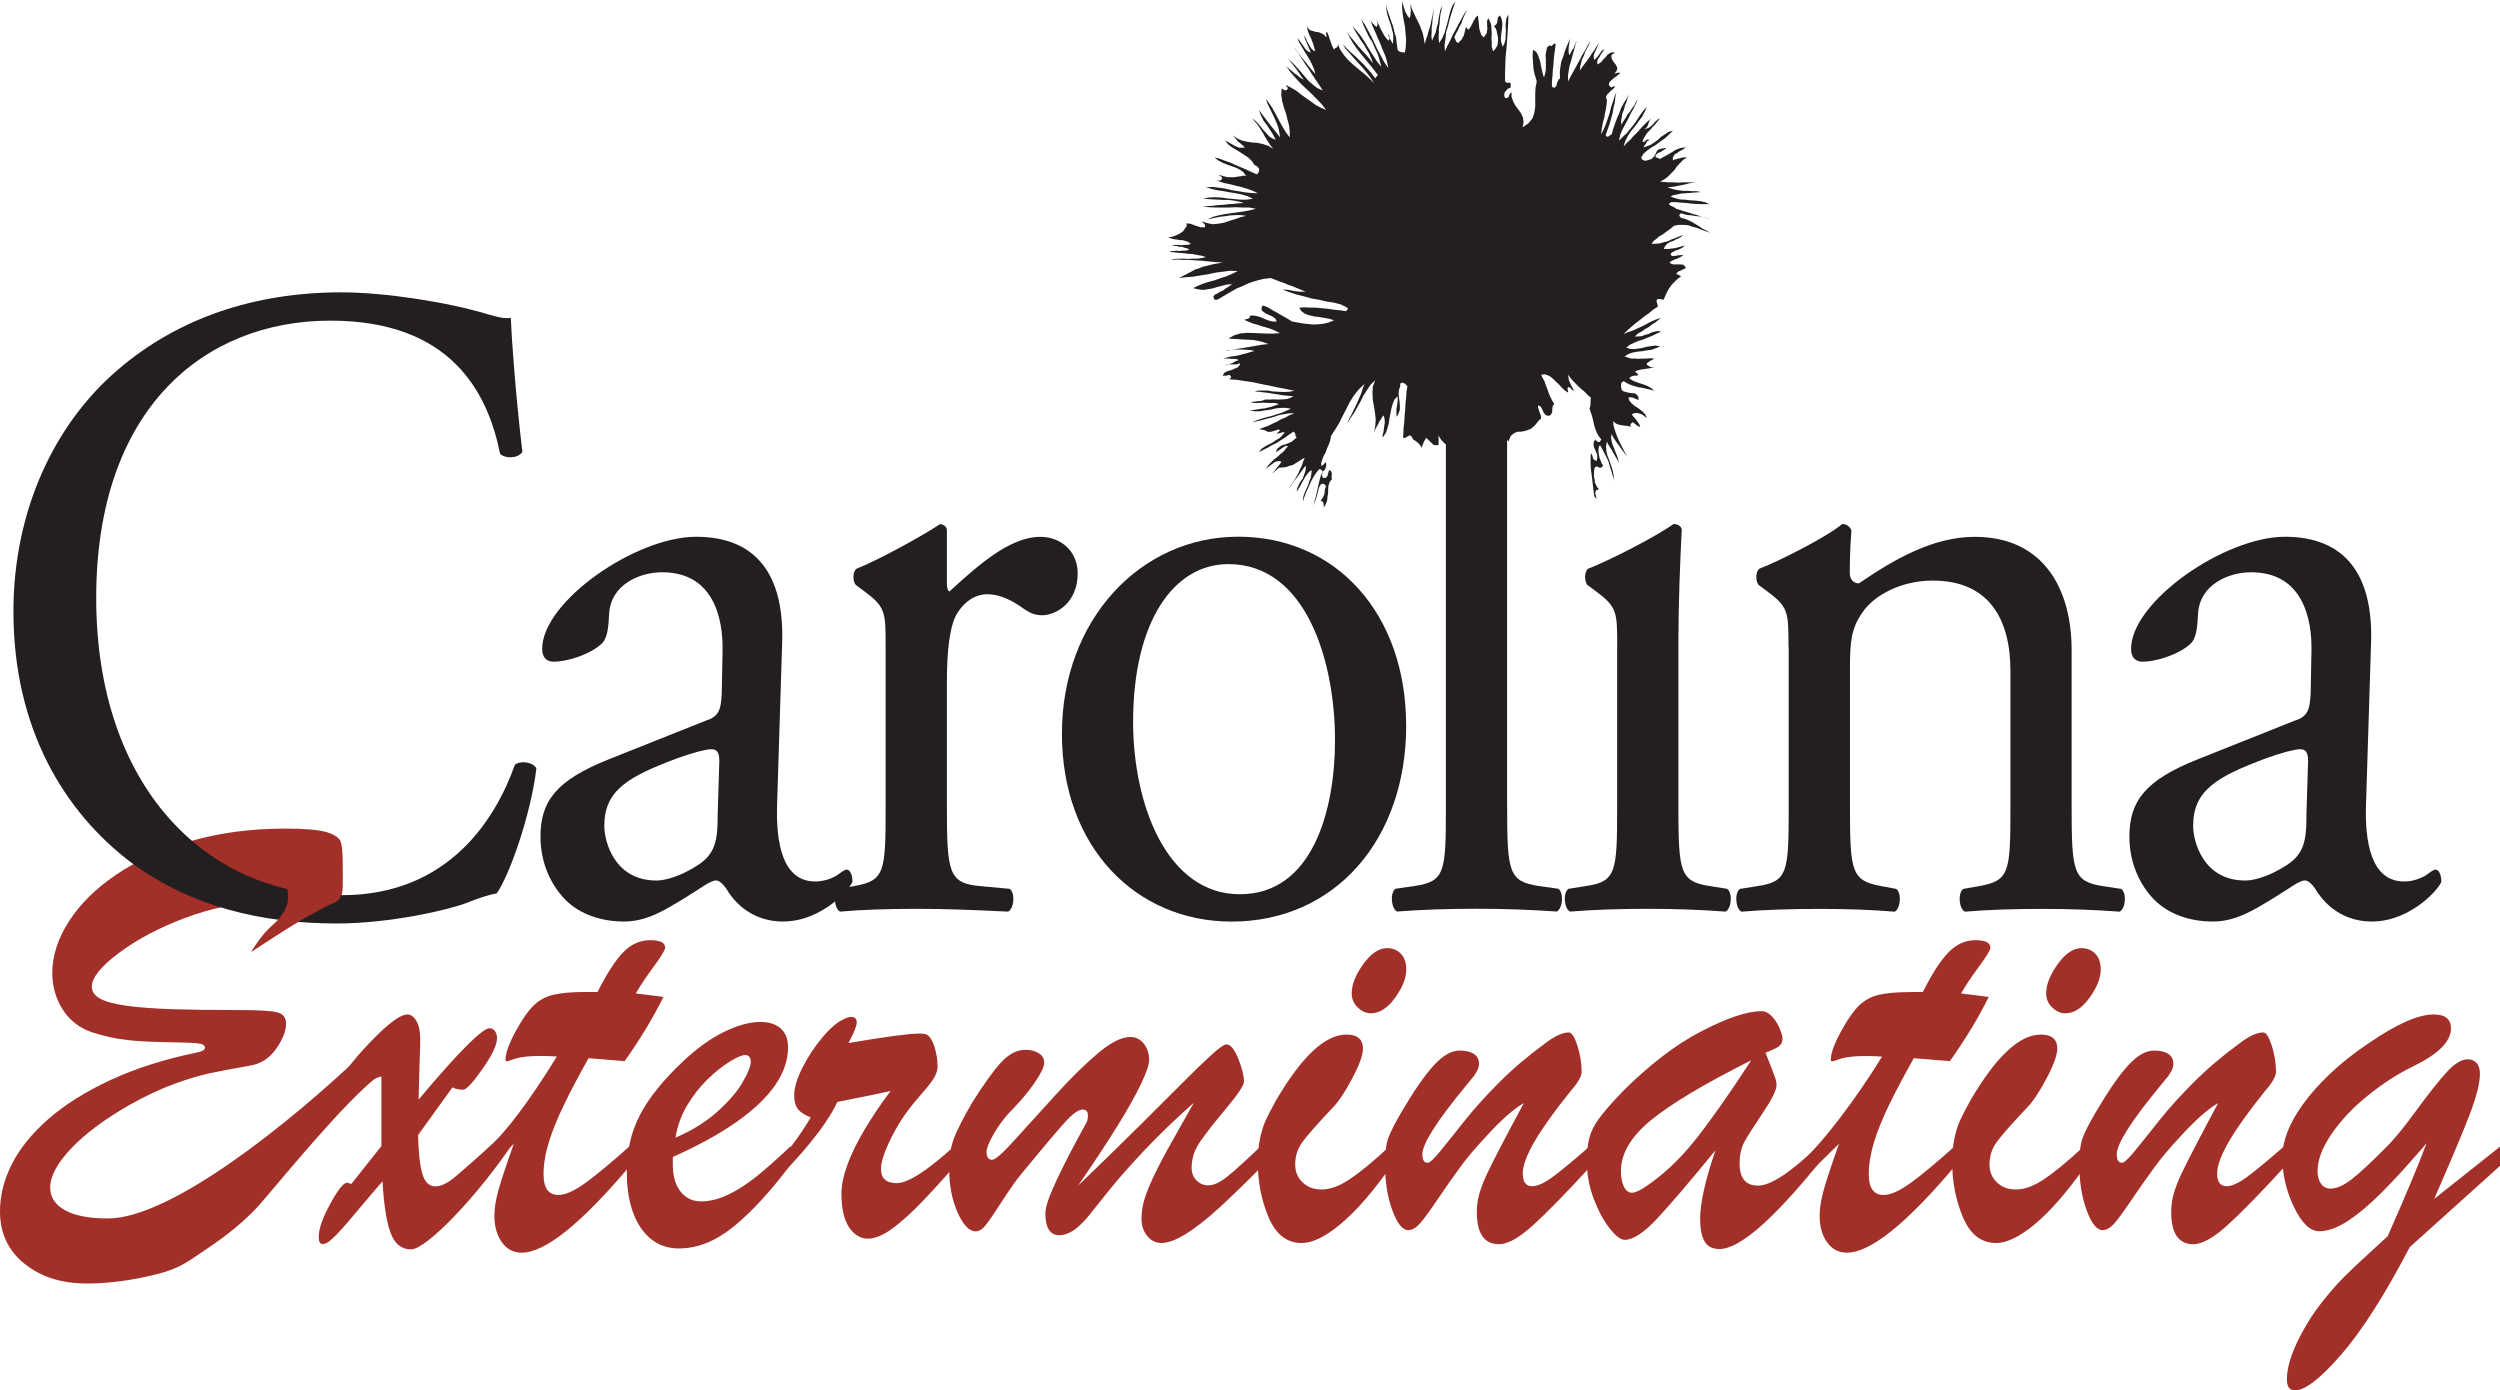
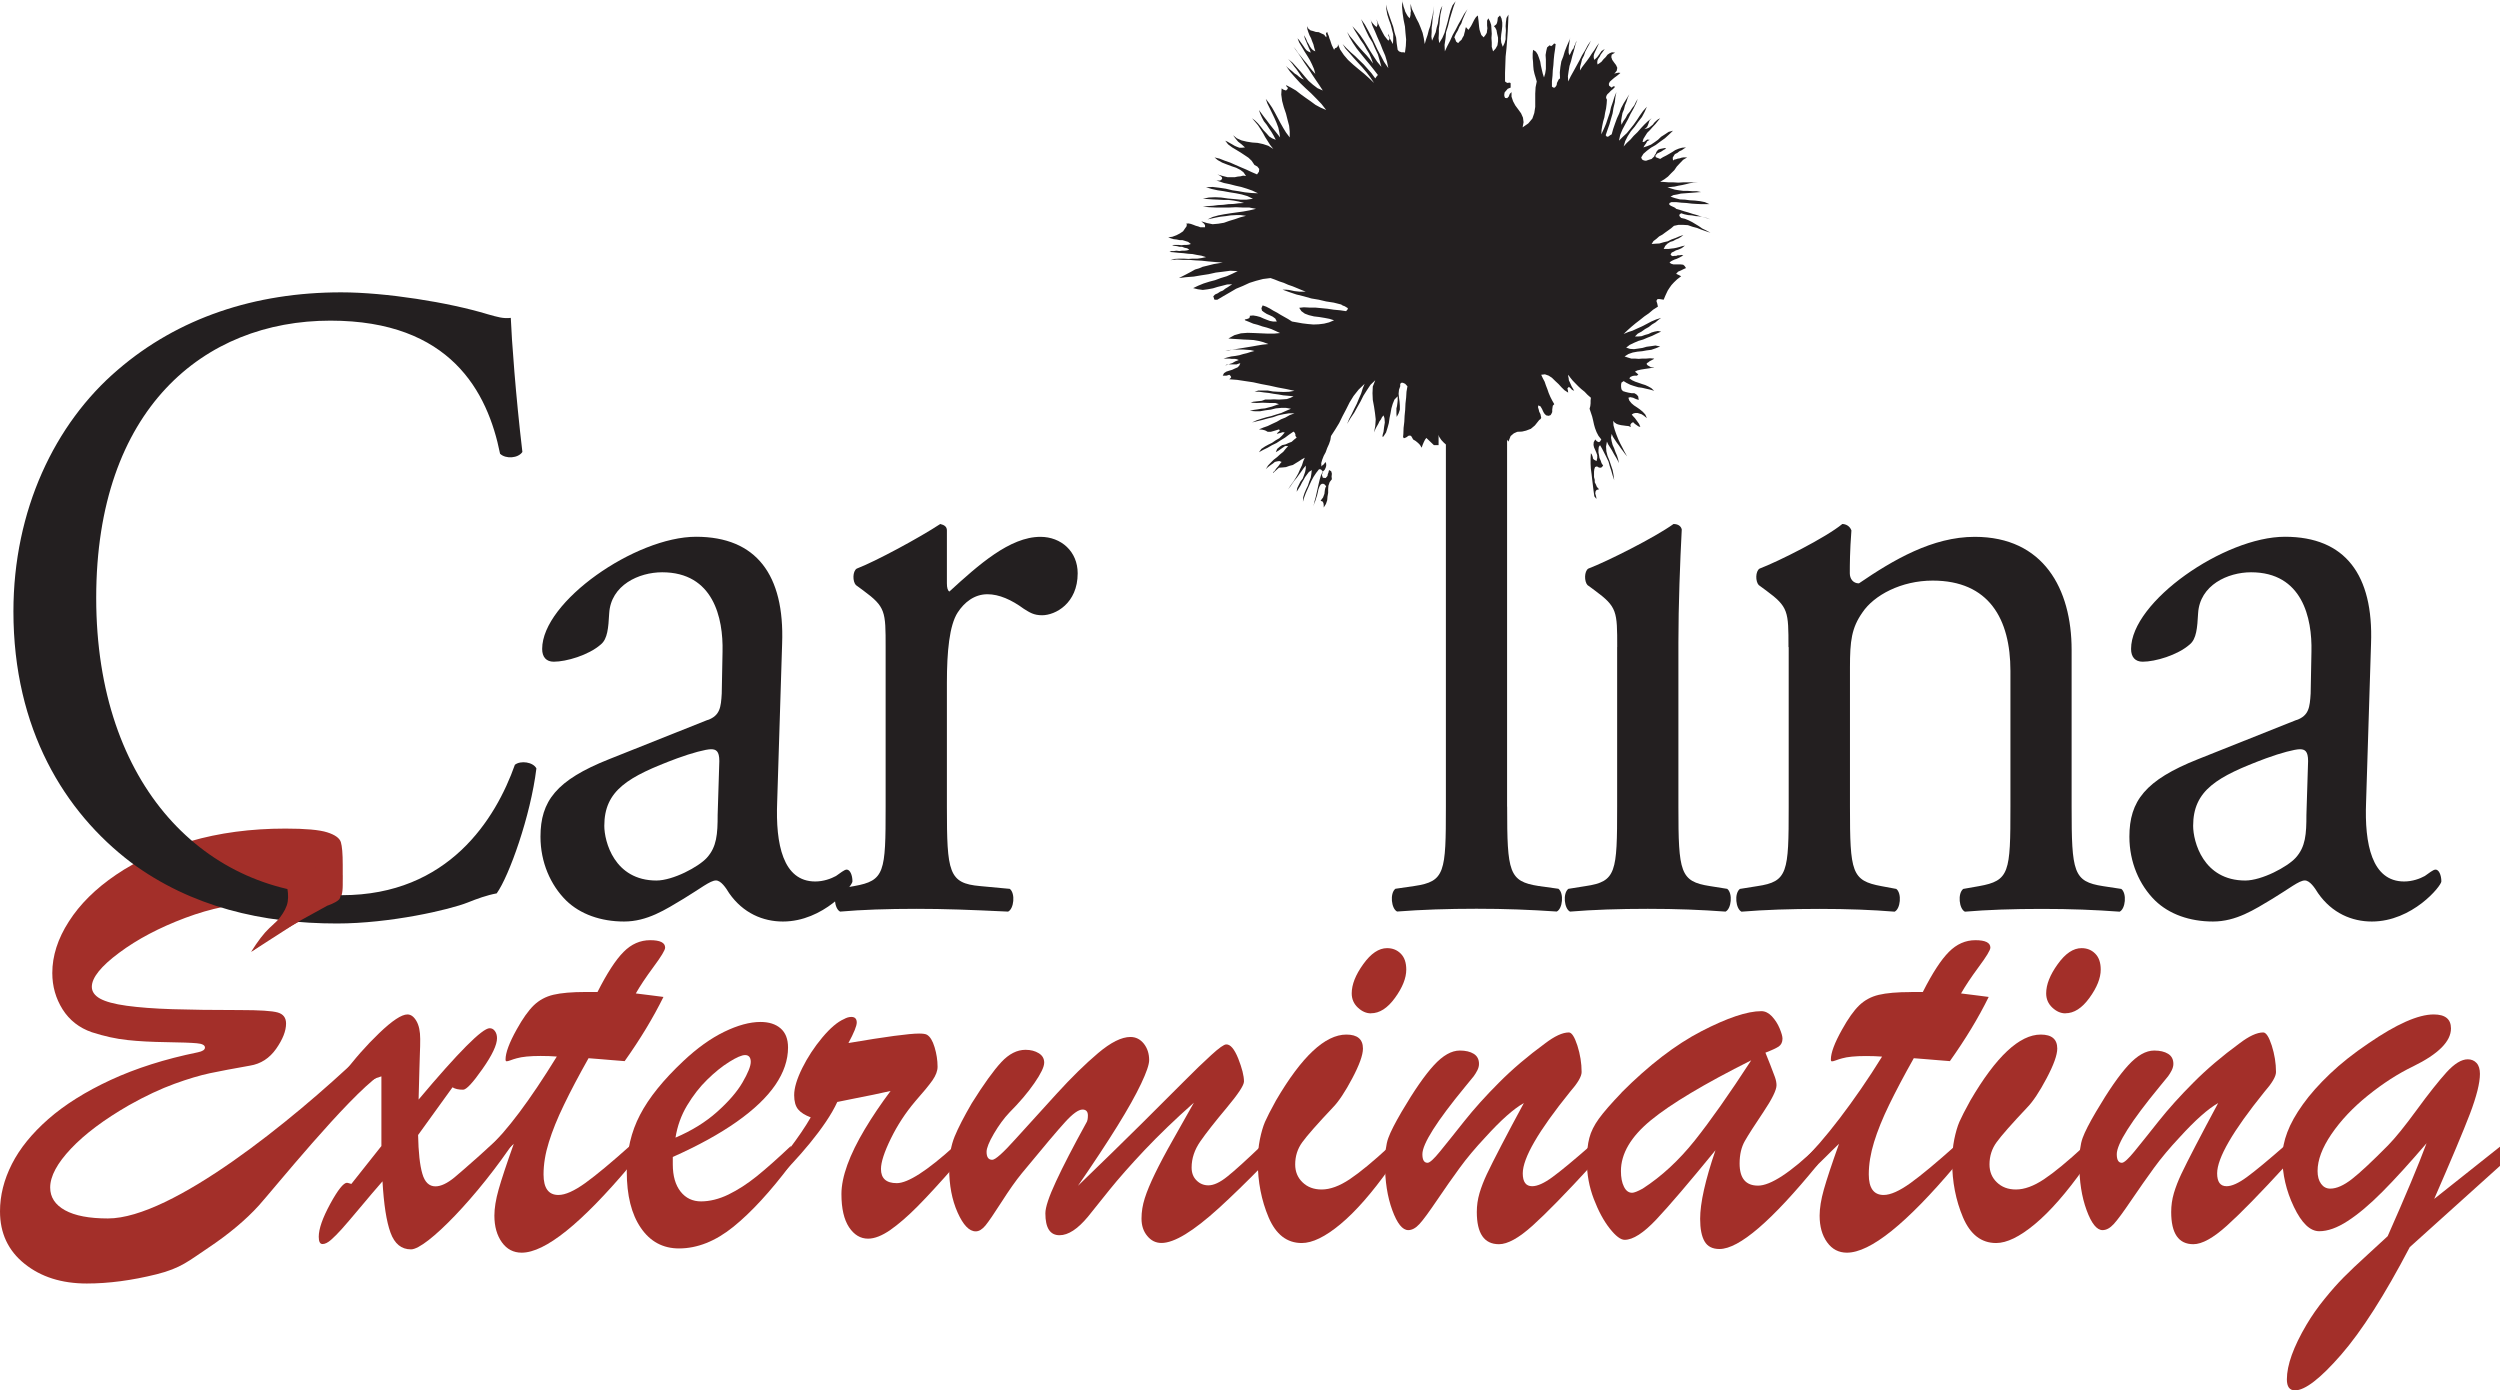
<svg xmlns="http://www.w3.org/2000/svg" id="uuid-5e283cf7-e4f3-4b37-814a-7d2a0872081d" viewBox="0 0 342.75 190.63">
  <defs>
    <style>      .cls-1 {        fill: #231f20;      }      .cls-2 {        fill: #a32f29;      }    </style>
  </defs>
  <path class="cls-2" d="M46.99,118.55v2.78c0,1.14-.21,1.87-.61,2.16-.41.3-1.91,1.1-4.5,2.41-2.59,1.31-5.08,2.84-7.46,4.61.92-1.47,1.75-2.56,2.51-3.27.75-.71,1.78-1.59,3.07-2.66-1.12-.49-2.67-.74-4.65-.74-3.08,0-6.39.67-9.95,2-3.56,1.34-6.58,2.93-9.07,4.79-2.49,1.85-3.74,3.41-3.74,4.66,0,.65.38,1.2,1.13,1.62.76.42,1.97.75,3.65.98,1.67.23,3.76.39,6.27.47s5.59.12,9.26.12c2.68,0,4.4.11,5.17.33.77.22,1.15.72,1.15,1.52,0,1.01-.45,2.16-1.36,3.46-.91,1.29-2.1,2.07-3.59,2.31-2.31.41-4.14.75-5.5,1.04-1.36.29-2.98.77-4.85,1.45-1.87.68-3.95,1.65-6.23,2.93-3.4,1.96-6.05,3.94-7.95,5.95-1.9,2.01-2.86,3.79-2.86,5.34,0,1.33.68,2.37,2.04,3.12,1.36.75,3.32,1.12,5.88,1.12,8.8,0,25.38-13.54,34.51-22.21.05,2.66,4.59,1.24,2.75,2.54-4.47,3.15-14.64,15.75-16.57,17.89-1.79,1.98-4.17,3.96-6.91,5.79-2.66,1.77-3.75,2.81-7.14,3.65-3.38.84-6.56,1.26-9.54,1.26-3.45,0-6.29-.9-8.54-2.71C1.12,171.46,0,169.07,0,166.08,0,163.9.54,161.74,1.63,159.59s2.76-4.2,5-6.17c2.25-1.97,5.1-3.76,8.55-5.36,3.46-1.6,7.44-2.87,11.95-3.79.64-.13.97-.35.97-.65,0-.33-.38-.53-1.13-.59-.76-.07-2.15-.12-4.17-.15-2.02-.03-3.8-.12-5.34-.29-1.54-.16-3.16-.52-4.87-1.07-1.73-.6-3.07-1.65-4.01-3.14-.94-1.5-1.41-3.16-1.41-4.98,0-2.34.75-4.7,2.27-7.06,1.51-2.37,3.67-4.51,6.47-6.41,2.8-1.91,6.19-3.44,10.16-4.59,3.98-1.16,8.33-1.74,13.07-1.74,2.73,0,4.63.17,5.71.51,1.08.34,1.7.79,1.88,1.34.17.56.26,1.59.26,3.11h0Z" />
  <path class="cls-2" d="M52.29,157.11v-9.54c-.92.25-1.79.68-2.62,1.31-.83.63-1.71,1.4-2.64,2.33-.93.92-1.51,1.39-1.73,1.39-.27,0-.41-.4-.41-1.19s.74-2.19,2.21-4.2c1.47-2.01,3.11-3.86,4.89-5.57,1.78-1.71,3.07-2.56,3.87-2.56.47,0,.88.3,1.23.9.35.6.52,1.42.52,2.46,0,.68-.01,1.31-.04,1.88-.02.57-.05,1.34-.07,2.29-.02.96-.06,2.34-.11,4.14,5.48-6.52,8.73-9.78,9.74-9.78.3,0,.54.13.73.4.19.26.28.59.28.97,0,.91-.66,2.32-1.99,4.21-1.33,1.9-2.21,2.85-2.66,2.85-.62,0-1.11-.11-1.45-.33l-4.72,6.54c.05,2.37.24,4.14.58,5.3.33,1.16.93,1.74,1.8,1.74.74,0,1.61-.41,2.6-1.22.99-.82,5.12-4.42,7.35-6.63l1.02,1.42c-5.08,7.7-12.21,15.07-14.32,15.07-1.32,0-2.25-.76-2.81-2.29-.56-1.53-.92-3.87-1.1-7.04-.87.99-1.88,2.18-3.05,3.58-1.17,1.4-2.02,2.39-2.55,2.98-.53.59-1.02,1.08-1.45,1.46-.44.38-.82.58-1.17.58s-.52-.33-.52-.99c0-1.1.53-2.6,1.58-4.53,1.05-1.92,1.82-2.88,2.29-2.88.05,0,.25.05.6.16l4.13-5.21h0Z" />
  <path class="cls-2" d="M80.32,136h1.6c1.31-2.59,2.5-4.42,3.57-5.49,1.07-1.08,2.28-1.61,3.65-1.61s2.05.34,2.05,1.02c0,.33-.53,1.21-1.6,2.65-1.07,1.45-1.87,2.66-2.42,3.63.84.11,1.59.2,2.25.28.66.08,1.17.15,1.54.2-1.42,2.87-3.19,5.8-5.32,8.8-.7-.05-1.28-.1-1.75-.14-.47-.04-.95-.08-1.43-.12-.48-.04-1.07-.09-1.77-.14-1.34,2.38-2.46,4.5-3.36,6.37-.91,1.87-1.6,3.58-2.08,5.14-.49,1.56-.73,3.03-.73,4.42,0,1.88.68,2.82,2.04,2.82.94,0,2.17-.55,3.7-1.65,1.52-1.1,3.56-2.8,6.12-5.09v2.73c-6.7,7.95-11.65,11.92-14.86,11.92-1.12,0-2.03-.47-2.71-1.42s-1.03-2.17-1.03-3.66c0-1,.19-2.2.58-3.58.39-1.38,1.08-3.47,2.08-6.27-.35.33-.68.65-.99.96-.31.31-.6.6-.86.86-.26.26-.54.53-.84.82-.3.29-.6.58-.9.88v-2.83c2.61-2.4,5.78-6.62,9.49-12.65-.38-.03-.72-.05-1.05-.06-.33-.01-.71-.02-1.16-.02-1.47,0-2.56.11-3.29.32-.3.08-.58.17-.84.27-.26.1-.44.14-.54.14s-.15-.08-.15-.25c0-.92.51-2.29,1.53-4.12.82-1.48,1.6-2.58,2.34-3.3.74-.71,1.63-1.2,2.69-1.45,1.05-.25,2.54-.38,4.44-.38h0Z" />
  <path class="cls-2" d="M92.24,158.61v1.02c0,1.6.36,2.84,1.07,3.74s1.65,1.34,2.81,1.34,2.46-.31,3.75-.94c1.29-.63,2.58-1.46,3.86-2.49,1.28-1.03,2.85-2.42,4.69-4.16v2.52c-2.8,3.72-5.42,6.57-7.87,8.55-2.45,1.98-4.94,2.97-7.46,2.97-2.2,0-3.95-.94-5.23-2.82-1.29-1.88-1.93-4.45-1.93-7.72,0-2.86.6-5.45,1.82-7.78,1.21-2.33,3.19-4.79,5.94-7.37,1.88-1.77,3.75-3.11,5.6-4.01,1.85-.9,3.51-1.35,4.97-1.35,1.16,0,2.08.29,2.76.88.68.59,1.02,1.46,1.02,2.63,0,1.71-.58,3.42-1.74,5.12-1.16,1.7-2.93,3.39-5.3,5.06s-5.3,3.28-8.78,4.83h0ZM92.61,155.97c2.22-.95,4.12-2.12,5.7-3.53,1.58-1.41,2.74-2.75,3.49-4.04.75-1.29,1.13-2.23,1.13-2.82s-.26-.93-.78-.93c-.44,0-1.17.31-2.16.93-1,.62-2.01,1.44-3.03,2.44-1.03,1-1.94,2.18-2.76,3.54-.81,1.35-1.34,2.83-1.59,4.42h0Z" />
  <path class="cls-2" d="M106.23,161.92l1.87-4.24c1.34-1.76,2.35-3.26,3.05-4.49-.79-.3-1.37-.66-1.73-1.1-.36-.44-.54-1.08-.54-1.95,0-.98.37-2.21,1.11-3.71.74-1.49,1.66-2.89,2.75-4.19,1.09-1.3,2.08-2.14,2.98-2.53.34-.19.67-.29,1-.29.49,0,.74.26.74.77,0,.46-.38,1.4-1.14,2.81,5.11-.87,8.34-1.3,9.68-1.3.52,0,.88.05,1.08.16.43.25.78.81,1.05,1.71.27.89.41,1.79.41,2.68,0,.57-.23,1.18-.69,1.85-.46.66-1.26,1.63-2.38,2.9-1.33,1.57-2.44,3.27-3.34,5.11-.9,1.84-1.35,3.23-1.35,4.16,0,1.29.72,1.94,2.17,1.94,1.52,0,4.17-1.7,7.93-5.11v2.76c-2.06,2.35-3.76,4.2-5.1,5.55-1.34,1.35-2.58,2.42-3.72,3.22-1.14.79-2.16,1.19-3.05,1.19-1.04,0-1.91-.52-2.61-1.57-.69-1.05-1.04-2.56-1.04-4.55,0-1.17.27-2.5.81-4,.54-1.49,1.34-3.12,2.39-4.88,1.05-1.76,2.23-3.5,3.54-5.25-.69.16-1.47.33-2.34.51-.86.18-1.78.36-2.75.55-.96.19-1.71.34-2.22.45-1.54,3.42-5.63,8.05-8.55,10.83h0Z" />
  <path class="cls-2" d="M147.7,162.66c3.43-3.31,6.38-6.19,8.85-8.64,2.46-2.45,4.4-4.39,5.8-5.79,1.4-1.41,2.64-2.61,3.71-3.58,1.07-.98,1.75-1.46,2.05-1.46.57-.03,1.12.62,1.65,1.93.52,1.32.79,2.37.79,3.15,0,.52-.8,1.73-2.4,3.64-1.6,1.91-2.8,3.44-3.59,4.58-.79,1.14-1.19,2.33-1.19,3.58,0,.73.22,1.32.68,1.77.45.45.99.67,1.62.67.73,0,1.6-.4,2.61-1.22,1.02-.81,2.61-2.26,4.8-4.35v2.88c-2.18,2.23-4.16,4.15-5.93,5.77-1.78,1.62-3.32,2.82-4.63,3.62-1.31.8-2.41,1.2-3.28,1.2-.78,0-1.43-.32-1.95-.96-.53-.63-.79-1.43-.79-2.38s.15-1.86.45-2.8c.3-.95.77-2.07,1.4-3.37.63-1.3,1.46-2.87,2.5-4.7,1.03-1.83,1.98-3.5,2.83-5.02-2.54,2.25-4.79,4.42-6.76,6.5-1.97,2.09-3.57,3.91-4.82,5.46-1.24,1.56-2.23,2.78-2.95,3.68-1.4,1.68-2.69,2.53-3.89,2.53-1.3,0-1.94-1-1.94-3.01,0-.81.48-2.27,1.46-4.37.97-2.1,2.36-4.78,4.15-8.03.15-.21.22-.55.22-1.01,0-.54-.25-.81-.74-.81-.54,0-1.33.56-2.36,1.69-1.03,1.12-3.01,3.47-5.96,7.05-.82,1-1.74,2.31-2.77,3.92-1.03,1.61-1.77,2.69-2.21,3.23-.45.54-.89.81-1.34.81-.89,0-1.72-.87-2.49-2.6-.77-1.73-1.15-3.75-1.15-6.05,0-1.68.25-3.13.75-4.35.5-1.22,1.29-2.74,2.34-4.55,1.65-2.64,3.01-4.52,4.06-5.65,1.05-1.13,2.16-1.69,3.32-1.69.72,0,1.32.16,1.82.47.5.31.74.74.74,1.29,0,.57-.45,1.51-1.35,2.81-.9,1.31-2.05,2.65-3.43,4.04-.74.78-1.45,1.75-2.12,2.89-.67,1.15-1,1.98-1,2.49,0,.73.26,1.09.78,1.09.42,0,1.49-.95,3.19-2.85,1.71-1.9,3.58-3.96,5.63-6.2,2.04-2.24,3.94-4.1,5.68-5.57,1.75-1.48,3.23-2.22,4.44-2.22.74,0,1.35.31,1.84.92.48.61.73,1.36.73,2.26,0,.6-.37,1.68-1.11,3.24-.74,1.56-1.82,3.49-3.24,5.78-1.42,2.29-3.25,5.07-5.49,8.32h0Z" />
  <path class="cls-2" d="M190.51,157.17v2.98c-2.41,3.39-4.65,5.95-6.73,7.68-2.08,1.73-3.85,2.59-5.31,2.59-2.03,0-3.54-1.17-4.54-3.51-.99-2.34-1.49-4.89-1.49-7.67,0-1.06.1-2.07.29-3.04.2-.96.43-1.76.7-2.39.27-.62.77-1.6,1.51-2.94,3.52-6.02,6.73-9.03,9.65-9.03,1.51,0,2.27.64,2.27,1.92,0,.88-.49,2.24-1.47,4.09-.98,1.85-1.86,3.17-2.63,3.96-2.16,2.29-3.56,3.88-4.21,4.78-.66.9-.98,1.92-.98,3.06,0,.98.33,1.8,1.01,2.45.67.65,1.54.98,2.61.98,1.17,0,2.45-.47,3.86-1.41,1.4-.94,3.23-2.44,5.46-4.51h0ZM187.95,138.93c-.63,0-1.22-.26-1.78-.78-.56-.52-.85-1.17-.85-1.96,0-1.2.52-2.53,1.58-4,1.05-1.47,2.14-2.2,3.27-2.2.75,0,1.38.25,1.88.76.5.5.75,1.23.75,2.18,0,1.17-.52,2.46-1.54,3.87-1.03,1.42-2.12,2.12-3.3,2.12h0Z" />
  <path class="cls-2" d="M215.23,149.72c-4.31,5.34-6.46,9.05-6.46,11.15,0,1.17.43,1.76,1.29,1.76.71,0,1.64-.41,2.78-1.25,1.14-.83,2.93-2.31,5.36-4.44v2.82c-3.51,3.83-6.21,6.59-8.09,8.28-1.88,1.69-3.41,2.54-4.6,2.54-2.03,0-3.04-1.47-3.04-4.42,0-.87.12-1.73.37-2.58.25-.84.59-1.72,1.02-2.63.43-.91,1.09-2.22,1.98-3.93.89-1.71,1.91-3.63,3.08-5.79-1.41.79-3.17,2.36-5.28,4.69-1.38,1.47-2.56,2.88-3.52,4.2-.97,1.32-2,2.8-3.1,4.42-1.1,1.62-1.9,2.72-2.41,3.27-.51.56-1.02.84-1.54.84-.79,0-1.52-.91-2.19-2.74s-1-3.95-1-6.38c0-1.5.15-2.67.46-3.52.31-.85.92-2.04,1.83-3.6,1.7-2.89,3.17-5.01,4.41-6.36,1.24-1.35,2.42-2.02,3.56-2.02.79,0,1.43.15,1.91.45.48.3.72.76.72,1.39,0,.27-.07.56-.22.86-.15.3-.32.57-.5.82-.19.25-.58.72-1.17,1.43-3.92,4.76-5.87,7.85-5.87,9.26,0,.79.23,1.18.71,1.18.3,0,.87-.52,1.72-1.57.85-1.05,1.96-2.42,3.3-4.12,1.35-1.7,2.94-3.47,4.79-5.32,1.84-1.85,3.94-3.63,6.29-5.35,1.31-1,2.4-1.51,3.27-1.51.39,0,.78.6,1.17,1.8.38,1.2.58,2.41.58,3.63,0,.6-.53,1.51-1.6,2.73h0Z" />
  <path class="cls-2" d="M222.31,149.79c3.76-3.77,7.42-6.58,10.96-8.41,3.54-1.83,6.28-2.75,8.21-2.75.52,0,1,.24,1.45.71.44.48.8,1.03,1.06,1.66.26.63.39,1.09.39,1.39,0,.49-.18.86-.52,1.09-.35.23-.95.51-1.82.84.17.44.4,1,.67,1.68.27.68.48,1.23.63,1.66.15.42.22.8.22,1.13,0,.65-.6,1.88-1.8,3.67-1.2,1.79-2.05,3.11-2.53,3.95-.49.85-.73,1.88-.73,3.11,0,2.02.84,3.03,2.53,3.03s4.45-1.78,8.15-5.35v2.5c-6.27,7.69-10.75,11.54-13.44,11.54-.96,0-1.64-.35-2.04-1.04-.41-.7-.61-1.73-.61-3.1,0-2.16.7-5.3,2.1-9.4-3.63,4.44-6.32,7.59-8.09,9.47-1.77,1.88-3.22,2.81-4.36,2.81-.55,0-1.23-.52-2.05-1.56-.82-1.04-1.55-2.39-2.18-4.04-.63-1.65-.95-3.37-.95-5.15,0-1.29.11-2.36.34-3.22.22-.86.66-1.74,1.31-2.64.65-.9,1.69-2.09,3.11-3.57h0ZM240.09,145.37c-6.44,3.23-11.02,5.97-13.76,8.22-2.74,2.25-4.1,4.58-4.1,6.96,0,.87.13,1.58.41,2.14.27.56.65.84,1.12.84.27,0,.76-.19,1.45-.57,2.6-1.68,4.97-3.88,7.12-6.57,2.15-2.7,4.74-6.37,7.76-11.02h0Z" />
  <path class="cls-2" d="M262.02,136h1.6c1.31-2.59,2.5-4.42,3.57-5.49,1.07-1.08,2.28-1.61,3.64-1.61s2.05.34,2.05,1.02c0,.33-.53,1.21-1.6,2.65-1.07,1.45-1.87,2.66-2.42,3.63.84.11,1.59.2,2.25.28.66.08,1.17.15,1.54.2-1.41,2.87-3.19,5.8-5.32,8.8-.7-.05-1.28-.1-1.75-.14-.47-.04-.95-.08-1.43-.12s-1.07-.09-1.77-.14c-1.34,2.38-2.46,4.5-3.37,6.37-.91,1.87-1.6,3.58-2.08,5.14-.48,1.56-.72,3.03-.72,4.42,0,1.88.68,2.82,2.04,2.82.94,0,2.17-.55,3.7-1.65,1.52-1.1,3.56-2.8,6.12-5.09v2.73c-6.7,7.95-11.65,11.92-14.86,11.92-1.12,0-2.03-.47-2.71-1.42-.69-.95-1.03-2.17-1.03-3.66,0-1,.19-2.2.58-3.58.39-1.38,1.08-3.47,2.08-6.27-.35.33-.68.65-.99.96-.31.31-.6.6-.86.86-.26.26-.54.53-.84.82-.3.29-.6.58-.9.88l-1.33-1.24c2.62-2.4,7.11-8.21,10.82-14.23-.38-.03-.72-.05-1.04-.06-.32-.01-.71-.02-1.16-.02-1.47,0-2.56.11-3.29.32-.3.08-.58.17-.84.27-.26.1-.44.14-.54.14s-.15-.08-.15-.25c0-.92.51-2.29,1.54-4.12.82-1.48,1.6-2.58,2.34-3.3.74-.71,1.63-1.2,2.69-1.45,1.05-.25,2.54-.38,4.45-.38h0Z" />
  <path class="cls-2" d="M285.71,157.17v2.98c-2.41,3.39-4.65,5.95-6.73,7.68-2.08,1.73-3.85,2.59-5.31,2.59-2.03,0-3.54-1.17-4.54-3.51-.99-2.34-1.49-4.89-1.49-7.67,0-1.06.1-2.07.29-3.04.2-.96.43-1.76.7-2.39.27-.62.77-1.6,1.51-2.94,3.52-6.02,6.73-9.03,9.65-9.03,1.51,0,2.26.64,2.26,1.92,0,.88-.49,2.24-1.47,4.09-.98,1.85-1.86,3.17-2.63,3.96-2.16,2.29-3.56,3.88-4.21,4.78-.66.9-.98,1.92-.98,3.06,0,.98.33,1.8,1.01,2.45.67.65,1.54.98,2.61.98,1.17,0,2.45-.47,3.86-1.41,1.41-.94,3.23-2.44,5.47-4.51h0ZM283.16,138.93c-.63,0-1.22-.26-1.78-.78-.56-.52-.85-1.17-.85-1.96,0-1.2.52-2.53,1.58-4,1.05-1.47,2.14-2.2,3.27-2.2.75,0,1.38.25,1.88.76.5.5.75,1.23.75,2.18,0,1.17-.52,2.46-1.54,3.87-1.03,1.42-2.12,2.12-3.3,2.12h0Z" />
  <path class="cls-2" d="M310.43,149.72c-4.31,5.34-6.46,9.05-6.46,11.15,0,1.17.43,1.76,1.29,1.76.71,0,1.64-.41,2.78-1.25,1.14-.83,2.93-2.31,5.36-4.44v2.82c-3.51,3.83-6.21,6.59-8.09,8.28-1.88,1.69-3.41,2.54-4.6,2.54-2.03,0-3.04-1.47-3.04-4.42,0-.87.12-1.73.37-2.58.25-.84.59-1.72,1.02-2.63.43-.91,1.09-2.22,1.98-3.93s1.91-3.63,3.07-5.79c-1.4.79-3.16,2.36-5.28,4.69-1.38,1.47-2.56,2.88-3.52,4.2-.96,1.32-2,2.8-3.1,4.42-1.1,1.62-1.9,2.72-2.41,3.27-.51.56-1.02.84-1.54.84-.79,0-1.52-.91-2.19-2.74-.67-1.83-1-3.95-1-6.38,0-1.5.15-2.67.46-3.52.31-.85.92-2.04,1.84-3.6,1.7-2.89,3.17-5.01,4.41-6.36,1.24-1.35,2.42-2.02,3.56-2.02.79,0,1.43.15,1.91.45.48.3.72.76.72,1.39,0,.27-.08.56-.22.86-.15.3-.32.57-.5.82-.19.25-.58.72-1.17,1.43-3.92,4.76-5.87,7.85-5.87,9.26,0,.79.23,1.18.7,1.18.3,0,.87-.52,1.73-1.57.85-1.05,1.96-2.42,3.3-4.12,1.35-1.7,2.94-3.47,4.79-5.32,1.84-1.85,3.94-3.63,6.29-5.35,1.31-1,2.4-1.51,3.27-1.51.39,0,.78.6,1.17,1.8.38,1.2.58,2.41.58,3.63,0,.6-.53,1.51-1.6,2.73h0Z" />
  <path class="cls-2" d="M342.75,159.84l-12.37,11.14c-3.45,6.59-6.59,11.51-9.42,14.76-2.83,3.25-4.94,4.88-6.32,4.88-.74,0-1.11-.5-1.11-1.51,0-1.96.9-4.46,2.7-7.51.71-1.2,1.53-2.37,2.46-3.51.92-1.14,1.8-2.13,2.62-2.96.82-.83,1.92-1.87,3.27-3.1,1.36-1.24,2.28-2.09,2.77-2.55,2.46-5.55,4.24-9.8,5.33-12.74-2.32,2.71-4.34,4.93-6.06,6.66-1.72,1.73-3.31,3.07-4.75,4-1.44.94-2.74,1.4-3.9,1.4-1.26,0-2.41-1.11-3.47-3.32-1.06-2.21-1.59-4.49-1.59-6.83,0-1.08.23-2.23.68-3.42.45-1.2,1.17-2.48,2.14-3.83.97-1.36,2.21-2.75,3.71-4.18,1.5-1.43,3.26-2.82,5.28-4.18,3.83-2.63,6.81-3.96,8.94-3.96,1.58,0,2.37.64,2.37,1.92,0,1.77-1.72,3.5-5.17,5.19-2.1,1.01-4.17,2.35-6.23,4.01-2.06,1.66-3.72,3.43-4.99,5.29-1.27,1.87-1.9,3.55-1.9,5.05,0,.74.16,1.32.48,1.76.32.44.74.66,1.26.66.87,0,1.85-.44,2.97-1.31s2.76-2.41,4.94-4.61c.99-1.01,2.31-2.63,3.95-4.88,1.64-2.25,3.01-3.96,4.08-5.15,1.08-1.18,2.05-1.78,2.91-1.78.49,0,.9.17,1.21.51.31.34.46.84.46,1.49,0,1.25-.46,3.07-1.36,5.45-.91,2.38-2.55,6.28-4.91,11.69l9.03-7.17v2.65h0Z" />
  <path class="cls-1" d="M16.14,50.71c8.28-7.13,18.83-10.63,30.63-10.63,6.13,0,14.75,1.38,20.08,3,1.36.38,2.16.63,3.18.5.11,2.88.68,10.75,1.59,18.38-.57.87-2.27,1-3.06.25-1.7-8.5-6.81-18.25-23.26-18.25-17.36,0-32.11,12.13-32.11,38.01s15.09,40.76,33.69,40.76c14.64,0,21.1-10.5,23.71-17.88.79-.62,2.5-.38,2.95.5-.79,6.5-3.74,14.75-5.44,17.13-1.36.25-2.72.75-3.97,1.25-2.5,1-10.66,2.88-17.93,2.88-10.21,0-19.97-2.25-28.25-8.38C8.87,111.34,1.84,99.97,1.84,83.84c0-13.88,5.67-25.76,14.3-33.13h0Z" />
  <path class="cls-1" d="M97.02,98.72c1.7-.62,1.82-1.75,1.93-3.63l.11-5.75c.11-4.62-1.25-10.88-8.28-10.88-3.18,0-7.03,1.75-7.26,5.63-.11,2-.23,3.5-1.13,4.25-1.7,1.5-4.77,2.38-6.47,2.38-1.02,0-1.59-.63-1.59-1.75,0-6.5,12.82-15.38,21.1-15.38s12.14,5.25,11.8,14.63l-.68,21.75c-.23,5.75.79,10.88,5.22,10.88,1.13,0,2.16-.38,2.84-.75.57-.38,1.14-.88,1.47-.88.46,0,.79.75.79,1.62,0,.62-3.97,5.5-9.53,5.5-2.72,0-5.45-1.13-7.37-3.88-.45-.75-1.13-1.75-1.81-1.75-.79,0-2.16,1.13-4.43,2.5-2.5,1.5-4.99,3.13-8.17,3.13s-6.01-1-7.94-2.88c-2.15-2.13-3.52-5.25-3.52-8.75,0-4.88,2.16-7.75,9.42-10.63l13.5-5.38h0ZM89.99,120.72c2.27,0,5.79-1.87,6.92-3.12,1.36-1.5,1.48-3.25,1.48-5.88l.23-7.38c0-1.37-.45-1.62-1.14-1.62s-2.61.5-4.65,1.25c-6.69,2.5-9.98,4.37-9.98,9.25,0,2.13,1.36,7.5,7.15,7.5h0Z" />
  <path class="cls-1" d="M121.42,88.71c0-4.88,0-5.5-3.06-7.75l-1.02-.75c-.46-.5-.46-1.88.11-2.25,2.61-1,8.62-4.25,11.46-6.12.57.13.91.38.91.88v7.25c0,.62.11,1,.34,1.13,3.97-3.63,8.28-7.5,12.48-7.5,2.84,0,5.11,2,5.11,5,0,4.13-3.06,5.75-4.88,5.75-1.14,0-1.7-.38-2.5-.88-1.7-1.25-3.4-2-4.99-2-1.81,0-3.18,1.12-4.08,2.5-1.14,1.75-1.48,5.37-1.48,9.63v17c0,9,.23,10.5,4.54,10.88l4.08.38c.79.62.57,2.75-.23,3.12-5.33-.25-8.62-.38-12.59-.38s-7.49.12-10.44.38c-.79-.38-1.02-2.5-.23-3.12l2.16-.38c4.2-.75,4.31-1.88,4.31-10.88v-21.88h0Z" />
-   <path class="cls-1" d="M192.79,99.47c0,15.63-9.76,26.88-23.94,26.88-13.05,0-23.26-10.13-23.26-25.76s10.78-27.01,24.16-27.01,23.03,10.5,23.03,25.88h0ZM168.4,77.34c-7.49,0-13.05,7.88-13.05,21.63,0,11.38,4.65,23.63,14.63,23.63s13.05-11.5,13.05-21.13c0-10.63-3.86-24.13-14.63-24.13h0Z" />
  <path class="cls-1" d="M206.63,110.59c0,9,.23,10.25,4.31,10.88l2.72.38c.79.62.57,2.75-.23,3.12-3.74-.25-7.03-.38-11-.38s-7.49.12-10.89.38c-.79-.38-1.02-2.5-.23-3.12l2.61-.38c4.2-.62,4.31-1.88,4.31-10.88v-56.51c0-7.38-.12-8.13-3.52-10.38l-1.13-.75c-.57-.38-.57-2.13,0-2.5,2.84-1,8.17-2.88,12.25-5.25.45,0,.91.25,1.13.75-.11,3.75-.34,10-.34,15.5v59.14h0Z" />
  <path class="cls-1" d="M221.72,88.71c0-4.88,0-5.5-3.06-7.75l-1.02-.75c-.45-.5-.45-1.88.11-2.25,2.61-1,9.08-4.25,11.69-6.12.57,0,1.02.25,1.13.75-.23,4.38-.46,10.38-.46,15.5v22.51c0,9,.23,10.25,4.31,10.88l2.38.38c.79.62.57,2.75-.23,3.12-3.4-.25-6.69-.38-10.66-.38s-7.49.12-10.66.38c-.79-.38-1.02-2.5-.23-3.12l2.38-.38c4.2-.62,4.31-1.88,4.31-10.88v-21.88h0Z" />
  <path class="cls-1" d="M245.2,88.71c0-4.88,0-5.5-3.06-7.75l-1.02-.75c-.46-.5-.46-1.88.11-2.25,2.61-1,9.08-4.25,11.35-6.12.45,0,1.02.25,1.25.88-.22,2.88-.22,4.75-.22,5.88,0,.75.45,1.38,1.25,1.38,4.76-3.25,10.1-6.38,15.88-6.38,9.42,0,13.28,7.13,13.28,15.5v21.51c0,9,.23,10.25,4.31,10.88l2.5.38c.79.62.57,2.75-.23,3.12-3.4-.25-6.69-.38-10.66-.38s-7.49.12-10.55.38c-.8-.38-1.02-2.5-.23-3.12l2.16-.38c4.2-.75,4.31-1.88,4.31-10.88v-18.63c0-7.13-2.95-12.38-10.66-12.38-4.31,0-8.05,2-9.64,4.38-1.48,2.12-1.7,3.88-1.7,7.5v19.13c0,9,.22,10.12,4.31,10.88l2.04.38c.79.62.57,2.75-.23,3.12-3.06-.25-6.35-.38-10.32-.38s-7.49.12-10.67.38c-.79-.38-1.02-2.5-.22-3.12l2.38-.38c4.2-.62,4.31-1.88,4.31-10.88v-21.88h0Z" />
  <path class="cls-1" d="M314.86,98.72c1.7-.62,1.81-1.75,1.93-3.63l.11-5.75c.11-4.62-1.25-10.88-8.28-10.88-3.18,0-7.03,1.75-7.26,5.63-.11,2-.23,3.5-1.13,4.25-1.7,1.5-4.77,2.38-6.47,2.38-1.02,0-1.59-.63-1.59-1.75,0-6.5,12.82-15.38,21.1-15.38s12.14,5.25,11.8,14.63l-.68,21.75c-.23,5.75.79,10.88,5.22,10.88,1.13,0,2.16-.38,2.83-.75.57-.38,1.13-.88,1.48-.88.45,0,.79.75.79,1.62,0,.62-3.97,5.5-9.53,5.5-2.72,0-5.45-1.13-7.37-3.88-.46-.75-1.13-1.75-1.82-1.75-.79,0-2.15,1.13-4.42,2.5-2.5,1.5-4.99,3.13-8.17,3.13s-6.01-1-7.94-2.88c-2.16-2.13-3.52-5.25-3.52-8.75,0-4.88,2.16-7.75,9.42-10.63l13.5-5.38h0ZM307.82,120.72c2.27,0,5.79-1.87,6.92-3.12,1.36-1.5,1.47-3.25,1.47-5.88l.23-7.38c0-1.37-.45-1.62-1.13-1.62s-2.61.5-4.65,1.25c-6.69,2.5-9.98,4.37-9.98,9.25,0,2.13,1.36,7.5,7.15,7.5h0Z" />
  <polygon class="cls-1" points="193.26 2.51 193.34 2.25 193.39 2 193.39 1.75 193.44 1.5 193.39 1.21 193.39 .96 193.39 .71 193.39 .51 193.56 1.21 193.88 1.88 194.17 2.51 194.51 3.16 194.77 3.79 195.04 4.5 195.2 5.21 195.33 6.04 195.51 5.41 195.72 4.8 195.89 4.13 196.11 3.5 196.24 2.79 196.41 2.12 196.5 1.43 196.62 .79 196.53 1.37 196.5 2 196.41 2.58 196.36 3.21 196.28 3.79 196.28 4.41 196.24 5 196.33 5.58 196.59 5 196.84 4.41 196.97 3.79 197.14 3.21 197.23 2.54 197.36 1.92 197.48 1.33 197.74 .79 197.62 1.37 197.48 2 197.41 2.63 197.36 3.3 197.27 3.92 197.27 4.59 197.23 5.25 197.31 5.91 197.74 5.21 198.05 4.5 198.26 3.75 198.47 3 198.66 2.21 198.86 1.46 199.13 .75 199.56 .17 199.27 .96 199 1.83 198.74 2.7 198.52 3.59 198.26 4.41 198.18 5.29 198.05 6.16 198.09 7.04 198.44 6.29 198.83 5.54 199.16 4.8 199.56 4.09 199.95 3.33 200.35 2.63 200.73 1.92 201.19 1.26 200.95 1.72 200.73 2.21 200.52 2.7 200.35 3.21 200.08 3.67 199.87 4.17 199.6 4.63 199.39 5.12 199.48 5.29 199.56 5.5 199.64 5.71 199.91 5.91 200.12 5.67 200.37 5.46 200.52 5.16 200.69 4.88 200.77 4.54 200.85 4.25 200.9 3.96 200.98 3.71 201.12 3.88 201.33 4.09 201.5 3.84 201.67 3.59 201.81 3.33 201.93 3.09 202.06 2.83 202.2 2.58 202.37 2.33 202.62 2.12 202.66 2.51 202.71 2.87 202.75 3.3 202.79 3.71 202.85 4.09 202.97 4.46 203.09 4.8 203.41 5.12 203.66 4.8 203.84 4.5 203.88 4.17 203.92 3.88 203.88 3.5 203.88 3.16 203.88 2.83 204.05 2.51 204.27 2.92 204.44 3.42 204.48 4.01 204.52 4.63 204.48 5.21 204.52 5.83 204.52 6.42 204.7 7.04 205.05 6.66 205.3 6.21 205.38 5.67 205.38 5.16 205.25 4.59 205.17 4.13 205 3.79 204.82 3.59 205.05 3.42 205.17 3.3 205.25 3.09 205.3 2.87 205.35 2.42 205.65 2.12 205.86 2.54 205.96 3.09 205.96 3.59 205.9 4.17 205.82 4.71 205.77 5.29 205.82 5.83 206.03 6.42 206.29 5.87 206.42 5.38 206.42 4.8 206.46 4.2 206.42 3.59 206.46 3.04 206.54 2.46 206.81 2 206.77 3.12 206.71 4.3 206.63 5.46 206.54 6.62 206.42 7.75 206.38 8.88 206.34 10 206.34 11.17 206.63 11.37 206.94 11.33 207.02 11.33 207.11 11.42 207.11 11.58 207.11 12.01 206.71 12.17 206.42 12.51 206.29 12.66 206.24 12.92 206.24 13.16 206.34 13.42 206.63 13.46 206.84 13.25 206.99 12.87 207.23 12.63 207.23 13.25 207.44 13.88 207.75 14.46 208.18 15.04 208.54 15.54 208.8 16.13 208.88 16.75 208.75 17.46 209.53 16.92 210.09 16.25 210.35 15.5 210.48 14.66 210.48 13.75 210.48 12.83 210.53 11.96 210.69 11.17 210.53 10.62 210.38 10.13 210.26 9.59 210.21 9.08 210.18 8.49 210.13 7.96 210.13 7.37 210.18 6.83 210.57 7.08 210.82 7.47 210.99 7.92 211.17 8.46 211.25 8.96 211.38 9.54 211.51 10.09 211.68 10.62 211.85 10.05 211.94 9.46 211.94 8.79 211.94 8.16 211.9 7.54 211.99 7 212.11 6.5 212.45 6.21 212.67 6.33 212.89 6.16 213.07 5.96 213.28 6.04 213.2 6.75 213.09 7.47 213.02 8.16 212.97 8.92 212.89 9.62 212.85 10.38 212.77 11.13 212.77 11.88 212.97 12.01 213.16 12.01 213.28 11.88 213.42 11.66 213.46 11.37 213.58 11.13 213.71 10.87 213.88 10.75 213.85 9.92 213.93 9.17 214.06 8.41 214.32 7.75 214.53 7.04 214.79 6.37 215.06 5.75 215.31 5.12 215.22 5.38 215.18 5.71 215.14 6.01 215.09 6.33 215.06 6.62 215.06 6.96 215.06 7.25 215.18 7.58 215.31 7.33 215.43 7.08 215.57 6.83 215.74 6.62 215.82 6.33 215.96 6.09 216.04 5.83 216.17 5.58 215.96 6.25 215.78 6.96 215.57 7.67 215.39 8.38 215.18 9.04 215.06 9.75 214.96 10.45 215 11.17 215.35 10.45 215.74 9.75 216.13 9.04 216.52 8.33 216.9 7.58 217.3 6.92 217.68 6.21 218.11 5.58 217.87 6.09 217.6 6.59 217.34 7.08 217.16 7.62 216.9 8.12 216.78 8.62 216.64 9.13 216.61 9.67 216.9 9.21 217.25 8.75 217.6 8.29 217.93 7.83 218.25 7.33 218.58 6.88 218.89 6.37 219.23 5.91 219.12 6.16 218.98 6.46 218.85 6.75 218.71 7.04 218.58 7.33 218.5 7.62 218.5 7.92 218.58 8.21 218.98 7.83 219.29 7.41 219.57 7 220.01 6.71 219.84 6.96 219.66 7.21 219.46 7.47 219.33 7.75 219.15 8 219.02 8.25 218.98 8.55 219.02 8.84 219.29 8.67 219.57 8.46 219.84 8.12 220.14 7.83 220.39 7.5 220.7 7.29 221 7.17 221.43 7.21 220.96 7.5 220.91 7.83 221.04 8.21 221.31 8.59 221.56 8.92 221.73 9.3 221.65 9.71 221.31 10.13 221.47 10.05 221.69 10 221.91 9.96 222.16 10 221.96 10.17 221.65 10.42 221.31 10.67 220.96 10.97 220.7 11.21 220.57 11.5 220.61 11.75 220.96 12.01 221.17 11.83 221.43 11.88 221.31 12.04 221.09 12.25 220.83 12.46 220.61 12.7 220.37 12.92 220.23 13.16 220.19 13.42 220.31 13.67 220.27 14.25 220.19 14.88 220.06 15.46 219.96 16.09 219.79 16.66 219.66 17.29 219.57 17.83 219.54 18.42 219.89 17.67 220.19 16.96 220.44 16.21 220.7 15.46 220.87 14.7 221.13 13.96 221.35 13.25 221.61 12.63 221.47 13.3 221.39 14.04 221.21 14.79 221.09 15.54 220.87 16.29 220.66 17.04 220.39 17.8 220.14 18.54 220.31 18.75 220.53 18.71 220.74 18.54 220.96 18.42 221.17 17.67 221.43 16.92 221.69 16.21 222 15.54 222.25 14.83 222.6 14.17 222.99 13.55 223.38 12.92 223.16 13.42 222.99 13.96 222.78 14.46 222.65 15 222.44 15.5 222.34 16.04 222.25 16.58 222.3 17.11 222.56 16.62 222.88 16.17 223.12 15.71 223.47 15.29 223.76 14.83 224.07 14.43 224.29 13.96 224.54 13.55 224.29 14.21 223.94 14.92 223.54 15.63 223.21 16.33 222.82 17.04 222.44 17.75 222.13 18.49 221.96 19.29 222.5 18.75 223.04 18.25 223.51 17.67 223.98 17.08 224.42 16.46 224.83 15.83 225.27 15.21 225.79 14.63 225.48 15.34 225.11 16.04 224.59 16.71 224.12 17.37 223.59 18 223.16 18.67 222.82 19.34 222.6 20.08 223.04 19.59 223.54 19.13 223.98 18.62 224.5 18.12 224.97 17.58 225.44 17.08 225.92 16.62 226.44 16.21 226.14 16.54 226 16.96 225.92 17.17 225.83 17.37 225.67 17.54 225.44 17.71 225.79 17.62 226.09 17.5 226.35 17.29 226.61 17.08 226.79 16.83 227.05 16.58 227.3 16.37 227.61 16.21 227.3 16.58 226.96 17.01 226.58 17.41 226.21 17.83 225.83 18.21 225.57 18.62 225.31 19.04 225.19 19.46 225.4 19.46 225.62 19.29 225.83 19.13 226.18 19.17 225.83 19.37 225.67 19.66 225.48 19.92 225.31 20.21 225.83 20.04 226.35 19.83 226.84 19.5 227.3 19.17 227.74 18.75 228.26 18.42 228.77 18.08 229.37 17.92 228.85 18.42 228.26 18.96 227.61 19.42 227 19.88 226.35 20.25 225.79 20.67 225.31 21.09 225.01 21.58 225.11 21.84 225.27 21.95 225.44 22.01 225.67 22.04 226.05 21.91 226.44 21.79 226.61 21.62 226.79 21.46 226.86 21.26 227 21.09 227.09 20.83 227.21 20.67 227.35 20.51 227.61 20.42 228.26 20.29 228.43 20.38 228.12 20.54 227.74 20.79 227.21 21.04 226.96 21.33 227 21.55 227.61 21.79 227.99 21.55 228.43 21.33 228.85 21.09 229.29 20.83 229.67 20.58 230.15 20.38 230.62 20.25 231.15 20.21 230.87 20.38 230.59 20.58 230.23 20.75 229.97 20.96 229.63 21.13 229.47 21.37 229.33 21.62 229.37 22.01 229.55 21.88 229.76 21.84 230.01 21.75 230.28 21.71 230.54 21.62 230.79 21.58 231.05 21.58 231.31 21.58 230.76 21.91 230.32 22.37 229.89 22.83 229.55 23.33 229.12 23.75 228.68 24.21 228.17 24.59 227.61 24.92 228.17 24.95 228.77 25 229.42 25 230.11 25.04 230.76 25 231.41 25 232.05 25 232.74 25.04 232.18 25.04 231.66 25.12 231.15 25.25 230.62 25.37 230.11 25.46 229.59 25.58 229.07 25.63 228.6 25.67 229.07 25.83 229.63 26 230.19 26.09 230.79 26.17 231.41 26.17 232 26.21 232.61 26.21 233.22 26.33 232.66 26.37 232.09 26.42 231.52 26.46 231.01 26.5 230.45 26.54 229.94 26.66 229.42 26.75 229.03 26.96 229.67 27.17 230.32 27.34 231.01 27.37 231.69 27.46 232.4 27.5 233.09 27.58 233.73 27.71 234.37 27.99 233.87 27.99 233.3 27.99 232.61 27.96 231.97 27.92 231.22 27.83 230.54 27.79 229.8 27.71 229.16 27.71 228.89 27.83 228.85 27.99 228.89 28.08 229.07 28.21 229.24 28.29 229.5 28.41 229.67 28.5 229.8 28.63 230.32 28.78 230.87 28.96 231.44 29.12 232.09 29.33 232.66 29.49 233.3 29.71 233.9 29.88 234.51 30.08 233.99 29.88 233.47 29.75 232.95 29.66 232.48 29.63 231.97 29.53 231.44 29.49 230.92 29.38 230.49 29.24 230.28 29.38 230.23 29.53 230.28 29.66 230.49 29.88 231.01 30 231.52 30.21 232 30.45 232.48 30.74 232.91 31 233.38 31.33 233.9 31.58 234.51 31.91 233.9 31.71 233.3 31.5 232.66 31.25 232.05 31.09 231.41 30.87 230.76 30.83 230.11 30.83 229.5 30.96 229.12 31.29 228.72 31.58 228.3 31.88 227.91 32.17 227.47 32.41 227.09 32.75 226.69 33.05 226.44 33.45 226.96 33.41 227.51 33.38 228.09 33.21 228.65 33.08 229.16 32.83 229.72 32.63 230.23 32.41 230.79 32.21 230.49 32.46 230.15 32.67 229.76 32.83 229.37 33.05 228.99 33.16 228.6 33.41 228.3 33.71 228.09 34.13 228.39 34.13 228.77 34.13 229.12 34.08 229.5 34.04 229.84 33.97 230.23 33.87 230.62 33.75 231.01 33.67 230.79 33.84 230.59 34 230.32 34.13 230.06 34.24 229.76 34.33 229.47 34.5 229.2 34.62 229.03 34.88 229.16 35.05 229.33 35.12 229.55 35.08 229.8 35.08 230.01 35 230.28 35 230.54 34.95 230.79 35.05 230.59 35.12 230.37 35.25 230.11 35.38 229.84 35.5 229.59 35.58 229.33 35.7 229.07 35.84 228.89 36 229.12 36.16 229.42 36.25 229.72 36.25 230.11 36.25 230.4 36.25 230.76 36.29 230.96 36.46 231.15 36.75 230.79 36.91 230.45 37.08 230.06 37.25 229.8 37.54 230.15 37.7 230.49 37.87 229.94 38.29 229.5 38.71 229.16 39.08 228.89 39.46 228.65 39.83 228.47 40.21 228.3 40.58 228.09 41.09 227.78 41.04 227.51 41 227.25 41 227.09 41.25 227.21 41.62 227.3 42.04 226.64 42.46 226.05 42.96 225.44 43.38 224.83 43.87 224.23 44.33 223.68 44.79 223.12 45.29 222.6 45.79 223.21 45.53 223.81 45.34 224.46 45.04 225.11 44.75 225.75 44.42 226.39 44.08 227.05 43.8 227.74 43.58 227.35 43.87 226.96 44.2 226.48 44.49 226.05 44.83 225.53 45.12 225.06 45.46 224.54 45.74 224.15 46.13 224.59 46.13 225.06 46.09 225.53 45.92 226 45.79 226.44 45.58 226.86 45.46 227.3 45.38 227.74 45.46 227.13 45.74 226.52 46.04 225.88 46.29 225.27 46.55 224.62 46.74 224.02 47 223.42 47.29 222.95 47.66 223.47 47.83 224.02 47.87 224.59 47.79 225.19 47.7 225.75 47.54 226.35 47.46 226.96 47.37 227.61 47.5 227 47.75 226.39 47.96 225.75 48.04 225.15 48.15 224.5 48.21 223.85 48.33 223.25 48.54 222.73 48.87 223.12 49 223.64 49.16 224.12 49.16 224.67 49.2 225.19 49.16 225.71 49.16 226.21 49.12 226.79 49.16 226.69 49.25 226.48 49.36 226.21 49.49 226 49.66 225.79 49.79 225.75 49.91 225.88 50.08 226.32 50.34 226.69 50.34 226.79 50.37 226.52 50.42 226.09 50.5 225.53 50.58 224.97 50.67 224.46 50.79 224.15 50.96 224.46 51.2 224.62 51.38 224.54 51.41 224.42 51.5 224.12 51.5 223.85 51.54 223.54 51.67 223.38 51.87 223.76 52.13 224.19 52.33 224.67 52.49 225.15 52.66 225.57 52.79 226 52.99 226.39 53.21 226.79 53.58 226.21 53.41 225.67 53.29 225.11 53.16 224.59 53.09 224.02 52.92 223.51 52.75 222.99 52.49 222.6 52.25 222.3 52.46 222.25 52.75 222.25 53.04 222.3 53.37 222.5 53.62 222.88 53.74 223.25 53.83 223.71 53.91 224.07 53.91 224.36 54.08 224.59 54.33 224.67 54.83 224.29 54.71 223.9 54.53 223.51 54.45 223.25 54.53 223.38 54.92 223.68 55.29 224.02 55.58 224.46 55.87 224.83 56.13 225.22 56.45 225.57 56.83 225.79 57.33 225.53 57.12 225.31 56.95 225.06 56.79 224.8 56.71 224.5 56.62 224.23 56.62 223.98 56.67 223.71 56.83 223.85 57.01 224.15 57.33 224.42 57.7 224.72 58.12 224.83 58.38 224.89 58.54 224.62 58.45 224.15 58.12 223.9 57.88 223.68 58 223.51 58.25 223.59 58.54 223.25 58.41 222.91 58.38 222.56 58.33 222.25 58.29 221.91 58.21 221.65 58.12 221.35 57.92 221.17 57.7 221.21 58.33 221.39 58.96 221.61 59.58 221.86 60.21 222.13 60.79 222.44 61.38 222.73 61.95 223.08 62.58 222.78 62.21 222.5 61.83 222.22 61.46 221.96 61.08 221.65 60.67 221.39 60.28 221.13 59.88 220.96 59.49 220.87 60 220.96 60.5 221.09 61 221.31 61.49 221.47 61.95 221.69 62.46 221.84 62.95 221.96 63.5 221.84 63.25 221.69 62.95 221.47 62.58 221.25 62.21 221 61.75 220.74 61.33 220.48 60.92 220.31 60.54 220.19 61.21 220.23 61.87 220.39 62.5 220.66 63.16 220.87 63.79 221.09 64.45 221.21 65.08 221.31 65.83 221.09 65.17 220.91 64.54 220.7 63.91 220.53 63.29 220.23 62.66 219.96 62.13 219.66 61.54 219.36 61.03 219.19 61.28 219.15 61.67 219.15 62.04 219.23 62.41 219.29 62.79 219.46 63.16 219.57 63.5 219.79 63.83 219.62 64.04 219.49 64.12 219.33 64.12 219.19 64.09 218.98 63.96 218.85 63.96 218.68 64.04 218.58 64.33 218.54 64.66 218.54 65.04 218.54 65.41 218.64 65.79 218.64 66.12 218.81 66.45 218.93 66.75 219.23 67.08 218.89 67.17 218.75 67.37 218.71 67.66 218.81 68 218.85 68.21 218.89 68.37 218.81 68.33 218.58 68.04 218.47 67.24 218.38 66.49 218.29 65.75 218.21 65.04 218.11 64.29 218.07 63.58 218.07 62.83 218.11 62.13 218.25 62.33 218.38 62.7 218.38 62.83 218.5 62.99 218.64 63.08 218.89 63.21 218.98 62.79 218.98 62.41 218.85 62.04 218.71 61.71 218.54 61.33 218.47 61 218.5 60.62 218.71 60.25 218.93 60.5 219.19 60.62 219.36 60.54 219.54 60.25 219.15 59.75 218.89 59.25 218.68 58.7 218.54 58.21 218.42 57.66 218.29 57.12 218.11 56.58 217.93 56.04 218.03 55.67 218.07 55.29 218.07 54.92 218.11 54.53 217.64 54.12 217.25 53.71 216.78 53.33 216.38 52.96 215.96 52.53 215.61 52.17 215.27 51.75 215 51.38 215 51.58 215.06 51.84 215.09 52.13 215.22 52.41 215.35 52.7 215.48 52.99 215.66 53.29 215.82 53.58 215.53 53.45 215.31 53.21 215.09 53.04 214.89 53.25 214.96 53.54 215 53.83 214.49 53.5 214.1 53.12 213.68 52.66 213.24 52.25 212.77 51.79 212.32 51.5 211.81 51.32 211.3 51.38 211.51 51.84 211.77 52.33 211.94 52.83 212.15 53.37 212.32 53.87 212.55 54.41 212.81 54.92 213.09 55.41 212.89 55.62 212.85 55.87 212.81 56.16 212.81 56.49 212.71 56.71 212.59 56.91 212.32 57.01 211.99 56.95 211.77 56.75 211.63 56.54 211.51 56.29 211.42 56.08 211.2 55.71 210.9 55.58 210.86 55.83 210.96 56.16 211.03 56.45 211.2 56.79 211.25 57.04 211.3 57.29 211.2 57.46 211.03 57.58 210.43 58.33 209.88 58.79 209.22 59.04 208.67 59.17 208.02 59.2 207.55 59.41 207.11 59.78 206.81 60.54 206.42 60.04 205.99 59.71 205.48 59.41 204.95 59.2 204.34 58.96 203.8 58.75 203.14 58.5 202.62 58.25 202.62 58.62 202.66 59 202.71 59.41 202.75 59.83 202.75 60.21 202.79 60.67 202.85 61.03 202.87 61.49 202.44 61 202.02 60.62 201.63 60.28 201.33 60.08 200.98 59.92 200.73 59.92 200.52 60.08 200.42 60.41 200.25 60.21 200.08 60 199.91 59.75 199.77 59.49 199.6 59.17 199.48 58.91 199.39 58.62 199.39 58.38 199.34 58.62 199.31 58.91 199.22 59.2 199.16 59.58 199.1 59.92 199.03 60.28 199 60.67 199 61.03 198.86 60.92 198.66 60.67 198.44 60.34 198.35 60.04 198.35 61.03 197.97 60.71 197.62 60.34 197.44 60.08 197.31 59.88 197.23 59.62 197.23 59.41 197.23 61.03 196.88 61.03 196.59 61.03 195.55 60.04 195.37 60.28 195.2 60.62 195.04 61 194.91 61.38 194.68 61 194.43 60.74 194.09 60.46 193.74 60.25 193.51 59.83 193.34 59.71 193.08 59.75 192.87 59.92 192.62 60.04 192.47 60.08 192.36 59.92 192.4 59.49 192.43 58.67 192.53 57.82 192.57 57.01 192.65 56.2 192.69 55.33 192.78 54.53 192.83 53.71 192.96 52.96 192.65 52.62 192.36 52.49 192.19 52.46 192.05 52.53 191.97 52.66 191.97 52.96 191.8 53.45 191.75 53.99 191.8 54.5 191.88 55.08 191.92 55.62 191.92 56.16 191.75 56.67 191.49 57.16 191.45 56.75 191.45 56.38 191.45 55.99 191.53 55.67 191.58 55.29 191.62 54.95 191.62 54.62 191.62 54.33 191.18 54.78 190.94 55.37 190.76 55.99 190.64 56.67 190.51 57.29 190.41 58 190.24 58.62 190.03 59.29 189.68 59.83 189.55 59.92 189.55 59.66 189.68 59.2 189.76 58.54 189.86 57.92 189.81 57.33 189.68 56.95 189.47 57.2 189.33 57.49 189.11 57.79 188.98 58.08 188.81 58.38 188.64 58.67 188.51 58.96 188.38 59.29 188.55 58.38 188.61 57.49 188.51 56.62 188.38 55.75 188.21 54.83 188.17 53.91 188.21 52.99 188.55 52.13 187.9 52.75 187.4 53.5 186.92 54.26 186.53 55.04 186.1 55.8 185.67 56.58 185.16 57.33 184.69 58.12 184.98 57.41 185.33 56.75 185.67 56.04 186.01 55.37 186.32 54.62 186.61 53.96 186.83 53.25 187.09 52.62 186.27 53.41 185.57 54.29 185.03 55.17 184.55 56.13 184.07 57.04 183.6 58 183.07 58.87 182.48 59.78 182.39 60.34 182.21 60.87 181.96 61.42 181.75 62 181.48 62.5 181.27 63.04 181.14 63.5 181.17 63.96 181.31 63.79 181.48 63.67 181.61 63.5 181.71 63.33 181.82 63.58 181.82 63.87 181.75 64.12 181.61 64.41 181.39 64.63 181.31 64.87 181.23 65.12 181.36 65.5 181.75 65.54 182 65.25 182.04 65 182.13 64.79 182.18 64.54 182.26 64.45 182.52 64.63 182.6 64.95 182.56 65.33 182.6 65.7 182.3 66.09 182.13 66.58 182.09 67.04 182.09 67.58 182 68.08 181.96 68.58 181.79 69.09 181.48 69.58 181.48 69.25 181.44 68.96 181.31 68.74 181.05 68.67 181.23 68.41 181.39 68.21 181.48 67.96 181.58 67.7 181.61 67.42 181.65 67.12 181.71 66.87 181.82 66.67 181.61 66.42 181.44 66.33 181.23 66.33 181.05 66.45 180.88 66.75 180.75 67.12 180.67 67.5 180.57 67.92 180.45 68.28 180.33 68.67 180.18 69.04 180.07 69.42 180.23 68.7 180.4 68.08 180.54 67.45 180.67 66.87 180.8 66.29 180.93 65.75 181.1 65.17 181.36 64.63 181.1 64.36 180.84 64.33 180.45 64.83 180.09 65.37 179.79 65.92 179.53 66.49 179.28 67.04 179.02 67.62 178.8 68.21 178.63 68.79 178.67 68.16 178.84 67.62 179.07 67.08 179.31 66.58 179.49 66.03 179.7 65.5 179.79 64.95 179.84 64.45 179.45 64.71 179.2 65.04 178.93 65.41 178.72 65.79 178.5 66.16 178.29 66.58 178.03 67 177.77 67.42 177.85 66.92 178.06 66.49 178.29 66.03 178.6 65.62 178.77 65.17 178.93 64.71 179.02 64.25 179.02 63.83 178.72 64.2 178.42 64.63 178.12 65.04 177.82 65.46 177.51 65.83 177.21 66.24 176.92 66.67 176.6 67.08 176.95 66.54 177.34 66 177.68 65.46 177.99 64.91 178.24 64.33 178.5 63.79 178.67 63.25 178.89 62.75 178.45 62.99 178.06 63.25 177.65 63.5 177.25 63.75 176.78 63.87 176.31 64.04 175.83 64.09 175.35 64.12 174.78 64.63 174.57 64.83 174.53 64.75 174.74 64.58 174.96 64.25 175.26 63.91 175.53 63.54 175.71 63.33 175.4 63.21 175.1 63.25 174.78 63.33 174.53 63.54 174.28 63.71 174.01 63.91 173.75 64.12 173.54 64.33 173.84 63.83 174.23 63.42 174.61 63.04 175.1 62.66 175.5 62.29 175.93 61.95 176.26 61.54 176.6 61.16 176.18 61.16 175.74 61.46 175.33 61.75 174.91 62 175.1 61.54 175.46 61.24 175.78 61.03 176.26 60.92 176.65 60.74 177.09 60.57 177.41 60.28 177.77 60 177.6 59.75 177.6 59.54 177.51 59.33 177.34 59.17 176.74 59.58 176.18 60 175.57 60.37 175.01 60.74 174.4 61.03 173.8 61.38 173.2 61.67 172.6 62 172.94 61.54 173.43 61.21 173.89 60.96 174.4 60.71 174.89 60.37 175.4 60.08 175.78 59.71 176.14 59.29 175.87 59.25 175.62 59.33 175.33 59.41 175.05 59.49 175.18 59.29 175.4 59.12 175.46 59 175.35 58.87 174.66 59.08 174.23 59.2 173.93 59.2 173.8 59.2 173.59 59.08 173.43 59 173.06 58.91 172.6 58.87 173.2 58.62 173.8 58.41 174.4 58.12 175.05 57.82 175.62 57.49 176.22 57.25 176.82 56.91 177.47 56.67 176.7 56.67 175.96 56.79 175.23 56.95 174.53 57.2 173.8 57.37 173.06 57.58 172.34 57.75 171.65 57.92 172.29 57.62 172.94 57.41 173.64 57.2 174.31 57.04 174.96 56.83 175.66 56.62 176.31 56.33 176.99 56.04 176.31 55.92 175.66 55.92 174.91 55.99 174.23 56.16 173.5 56.25 172.77 56.38 172.04 56.38 171.35 56.33 171.87 56.2 172.38 56.13 172.9 56.04 173.43 55.99 173.89 55.87 174.37 55.75 174.84 55.58 175.35 55.41 174.84 55.25 174.06 55.25 173.11 55.21 172.29 55.25 171.65 55.21 171.44 55.21 171.81 55.08 172.99 54.95 173.45 54.78 174.06 54.78 174.66 54.75 175.33 54.78 175.87 54.75 176.43 54.71 176.95 54.53 177.34 54.33 176.6 54.26 175.93 54.2 175.26 54.08 174.61 53.99 173.93 53.87 173.28 53.8 172.64 53.71 171.99 53.71 172.52 53.54 173.16 53.54 173.8 53.54 174.53 53.67 175.23 53.71 176.01 53.74 176.74 53.71 177.47 53.58 176.31 53.33 175.18 53.12 174.06 52.87 172.94 52.66 171.81 52.41 170.73 52.25 169.61 52.08 168.54 52 168.71 51.84 168.8 51.71 168.71 51.54 168.54 51.38 168.33 51.45 168.15 51.5 167.89 51.5 167.64 51.5 167.81 51.16 168.11 50.96 168.49 50.83 168.93 50.7 169.27 50.54 169.67 50.37 169.91 50.12 170.05 49.79 169.78 49.87 169.53 49.96 169.24 49.96 168.96 49.96 168.66 49.96 168.41 49.96 168.15 50 167.98 50.12 168.19 50.04 168.45 49.96 168.66 49.87 168.93 49.79 169.36 49.54 169.84 49.36 169.57 49.25 169.31 49.2 169.06 49.2 168.84 49.2 168.54 49.16 168.28 49.16 168.02 49.16 167.76 49.16 168.28 49 168.8 48.87 169.36 48.8 169.91 48.7 170.44 48.54 170.95 48.42 171.48 48.25 171.99 48.12 171.48 48 170.95 47.96 170.44 47.92 169.91 47.92 169.4 47.92 168.88 47.96 168.41 48 167.98 48.12 168.66 48 169.4 47.87 170.13 47.75 170.92 47.62 171.65 47.5 172.38 47.37 173.11 47.25 173.89 47.17 173.2 46.91 172.55 46.74 171.87 46.62 171.22 46.58 170.48 46.55 169.78 46.5 169.06 46.46 168.41 46.41 169.24 45.95 170.13 45.7 171.04 45.63 171.99 45.66 172.9 45.7 173.84 45.74 174.66 45.74 175.5 45.66 174.89 45.38 174.31 45.12 173.67 44.91 173.06 44.75 172.42 44.53 171.81 44.37 171.22 44.12 170.69 43.91 170.66 43.8 170.95 43.74 171.14 43.67 171.26 43.62 171.35 43.46 171.35 43.29 171.81 43.25 172.29 43.33 172.77 43.46 173.24 43.67 173.67 43.84 174.1 44 174.53 44.08 175.05 44.08 174.84 43.67 174.48 43.41 174.06 43.21 173.67 43.04 173.28 42.79 173.02 42.59 172.94 42.25 173.11 41.87 173.59 42.04 174.1 42.3 174.57 42.59 175.1 42.87 175.57 43.16 176.1 43.46 176.6 43.74 177.13 44.08 177.82 44.2 178.54 44.33 179.28 44.42 180.07 44.49 180.8 44.46 181.53 44.37 182.21 44.2 182.9 43.91 182.26 43.71 181.58 43.58 180.84 43.46 180.15 43.38 179.45 43.21 178.89 43 178.42 42.66 178.12 42.2 178.77 42.13 179.53 42.17 180.33 42.17 181.17 42.25 182 42.33 182.86 42.46 183.73 42.54 184.55 42.66 184.72 42.46 184.81 42.33 184.72 42.2 184.59 42.13 184.37 41.99 184.15 41.91 183.98 41.83 183.89 41.75 182.86 41.49 181.82 41.33 180.8 41.09 179.79 40.92 178.77 40.63 177.72 40.37 176.74 40.04 175.83 39.71 176.26 39.71 176.7 39.75 177.09 39.83 177.47 39.91 177.82 39.95 178.21 39.99 178.6 39.99 179.02 39.99 178.42 39.75 177.82 39.5 177.21 39.25 176.6 39.04 176.01 38.78 175.4 38.58 174.78 38.33 174.19 38.12 173.16 38.25 172.2 38.5 171.31 38.78 170.4 39.2 169.48 39.58 168.63 40.08 167.76 40.58 166.9 41.09 166.57 41.09 166.46 41.04 166.43 40.87 166.34 40.63 166.59 40.37 166.95 40.21 167.28 39.99 167.67 39.83 167.98 39.58 168.33 39.37 168.63 39.17 168.93 38.97 168.24 39 167.59 39.17 166.95 39.33 166.3 39.53 165.6 39.66 164.91 39.75 164.23 39.66 163.58 39.5 164.27 39.17 165 38.87 165.79 38.62 166.59 38.41 167.37 38.12 168.19 37.87 168.93 37.54 169.69 37.17 168.66 37.12 167.67 37.25 166.69 37.37 165.7 37.59 164.66 37.75 163.66 37.92 162.62 38 161.63 38.12 162.59 37.63 163.31 37.25 163.84 36.95 164.39 36.79 164.88 36.58 165.55 36.42 166.43 36.2 167.64 36 166.57 35.92 165.66 35.84 164.74 35.74 163.92 35.7 163.06 35.63 162.24 35.63 161.34 35.58 160.47 35.67 161.02 35.5 161.69 35.46 162.28 35.46 162.93 35.5 163.53 35.46 164.19 35.46 164.74 35.38 165.35 35.25 164.7 35.05 164.09 34.95 163.49 34.83 162.89 34.79 162.24 34.71 161.59 34.66 160.94 34.59 160.33 34.54 160.6 34.42 160.94 34.42 161.29 34.37 161.69 34.42 162.03 34.37 162.38 34.37 162.72 34.33 163.06 34.24 162.76 34.04 162.41 33.97 162.07 33.84 161.73 33.84 161.38 33.75 161.08 33.71 160.81 33.67 160.69 33.67 160.91 33.58 161.24 33.58 161.59 33.58 161.98 33.62 162.34 33.58 162.67 33.58 162.98 33.54 163.27 33.45 162.89 33.16 162.54 33.05 162.11 32.92 161.73 32.92 161.29 32.83 160.91 32.79 160.51 32.67 160.16 32.54 160.73 32.46 161.29 32.25 161.77 32 162.2 31.71 162.46 31.33 162.67 31.04 162.72 30.79 162.62 30.67 162.93 30.63 163.27 30.7 163.63 30.83 163.96 30.96 164.27 31.04 164.57 31.16 164.88 31.16 165.21 31.16 165.21 30.87 165.08 30.67 164.88 30.5 164.7 30.34 165.47 30.58 166.25 30.74 167.03 30.67 167.81 30.54 168.54 30.28 169.31 30.05 170.05 29.79 170.83 29.59 170.09 29.49 169.45 29.49 168.71 29.53 168.05 29.63 167.33 29.71 166.69 29.83 166.09 29.96 165.55 30.08 166.25 29.75 167.03 29.53 167.81 29.38 168.71 29.24 169.57 29.12 170.44 29 171.31 28.84 172.2 28.63 171.26 28.45 170.34 28.45 169.45 28.41 168.54 28.45 167.59 28.45 166.69 28.45 165.79 28.41 164.91 28.33 165.55 28.26 166.3 28.21 166.99 28.12 167.72 28.08 168.41 27.99 169.14 27.96 169.84 27.87 170.56 27.83 169.84 27.63 169.14 27.5 168.41 27.41 167.72 27.41 166.99 27.37 166.3 27.34 165.55 27.29 164.91 27.25 165.73 27.08 166.59 27.04 167.42 27.08 168.33 27.21 169.19 27.29 170.05 27.37 170.92 27.37 171.78 27.25 171 26.88 170.25 26.66 169.45 26.5 168.63 26.37 167.76 26.21 166.95 26.09 166.12 25.91 165.35 25.67 166.25 25.63 167.17 25.74 168.05 25.87 168.96 26.09 169.78 26.21 170.69 26.37 171.57 26.46 172.47 26.5 171.69 26.13 170.95 25.87 170.17 25.63 169.4 25.46 168.59 25.25 167.81 25.09 167.03 24.83 166.34 24.62 166.51 24.67 166.74 24.75 166.99 24.75 167.28 24.75 167.47 24.62 167.55 24.5 167.55 24.37 167.47 24.24 167.17 24.04 166.9 23.91 167.64 24.13 168.28 24.29 168.84 24.29 169.31 24.29 169.69 24.21 170.09 24.17 170.44 24.08 170.83 24.13 170.48 23.62 170.05 23.29 169.48 23 168.88 22.8 168.19 22.54 167.55 22.29 166.95 21.95 166.51 21.58 167.2 21.75 167.94 22.04 168.66 22.29 169.4 22.62 170.09 22.92 170.87 23.25 171.57 23.58 172.34 23.91 172.6 23.54 172.64 23.16 172.38 22.83 171.99 22.62 171.6 22.04 171.16 21.62 170.62 21.26 170.09 20.91 169.48 20.54 168.93 20.21 168.37 19.79 167.98 19.29 168.28 19.42 168.63 19.62 168.93 19.79 169.27 19.99 169.57 20.12 169.91 20.25 170.31 20.25 170.69 20.21 170.44 19.99 170.22 19.79 169.96 19.59 169.74 19.42 169.36 18.96 169.06 18.54 169.57 18.96 170.22 19.25 170.92 19.42 171.69 19.54 172.42 19.59 173.16 19.75 173.89 19.99 174.57 20.42 174.14 19.88 173.8 19.34 173.45 18.79 173.16 18.25 172.82 17.71 172.47 17.17 172.04 16.66 171.65 16.21 172.04 16.5 172.47 16.92 172.85 17.37 173.24 17.87 173.64 18.29 174.01 18.71 174.4 18.96 174.91 19.17 174.61 18.59 174.31 18.08 173.97 17.58 173.67 17.11 173.28 16.62 173.02 16.13 172.77 15.58 172.6 15.08 172.94 15.54 173.28 16 173.64 16.46 174.01 16.96 174.37 17.41 174.74 17.87 175.1 18.33 175.5 18.84 175.4 18.16 175.26 17.5 175.01 16.83 174.74 16.21 174.4 15.5 174.1 14.88 173.75 14.17 173.54 13.55 173.97 14.12 174.4 14.75 174.78 15.42 175.18 16.17 175.53 16.83 175.93 17.54 176.31 18.16 176.82 18.84 176.82 18.04 176.74 17.25 176.52 16.42 176.31 15.58 176.01 14.7 175.78 13.84 175.66 12.96 175.71 12.12 175.96 12.29 176.31 12.41 176.52 12.21 176.57 12.04 176.4 11.88 176.31 11.66 176.99 12.01 177.68 12.41 178.33 12.92 179.02 13.42 179.68 13.88 180.36 14.38 181.05 14.75 181.82 15.08 181.17 14.25 180.5 13.55 179.75 12.79 179.02 12.12 178.24 11.37 177.56 10.62 176.87 9.83 176.31 9.04 176.57 9.3 176.87 9.54 177.18 9.79 177.51 10.09 177.82 10.28 178.12 10.54 178.42 10.75 178.77 10.92 178.45 10.54 178.21 10.17 177.95 9.79 177.72 9.46 177.41 9.08 177.18 8.75 176.87 8.38 176.6 8.09 177.21 8.59 177.77 9.21 178.33 9.83 178.89 10.5 179.41 11.09 180.01 11.62 180.63 12.09 181.36 12.41 180.84 11.62 180.33 10.87 179.84 10.13 179.37 9.38 178.84 8.62 178.37 7.87 177.85 7.12 177.34 6.42 177.65 6.79 177.99 7.29 178.37 7.75 178.77 8.25 179.15 8.71 179.53 9.21 179.91 9.67 180.33 10.13 180.15 9.46 179.88 8.84 179.59 8.25 179.24 7.67 178.84 7.04 178.5 6.46 178.12 5.83 177.89 5.25 178.12 5.5 178.33 5.8 178.54 6.09 178.77 6.42 178.93 6.66 179.15 6.92 179.41 7.08 179.7 7.21 179.59 6.88 179.45 6.59 179.31 6.25 179.2 6.01 179.07 5.67 178.93 5.38 178.84 5.08 178.77 4.83 178.93 5.08 179.1 5.41 179.24 5.75 179.45 6.09 179.59 6.37 179.79 6.66 180.01 6.88 180.33 7.04 180.18 6.54 180.07 6.09 179.88 5.62 179.75 5.25 179.53 4.83 179.37 4.41 179.24 4.01 179.2 3.59 179.37 3.92 179.68 4.17 180.01 4.25 180.4 4.38 180.8 4.41 181.17 4.59 181.53 4.75 181.82 5.12 181.87 4.92 181.82 4.75 181.79 4.54 181.96 4.38 182.04 4.63 182.18 4.95 182.26 5.25 182.39 5.58 182.48 5.87 182.6 6.21 182.74 6.5 182.9 6.83 183.03 6.62 183.29 6.5 183.43 6.29 183.43 6.04 183.73 6.79 184.24 7.54 184.81 8.21 185.54 8.88 186.23 9.46 187 10.09 187.69 10.71 188.38 11.37 187.86 10.59 187.35 9.92 186.75 9.21 186.18 8.59 185.57 7.92 185.03 7.29 184.46 6.66 184.07 6.04 184.59 6.59 185.19 7.17 185.8 7.7 186.4 8.29 186.97 8.84 187.52 9.46 188.04 10.05 188.55 10.75 188.72 10.5 188.91 10.28 188.34 9.54 187.78 8.84 187.18 8.12 186.61 7.41 186.01 6.66 185.5 5.91 185.03 5.12 184.69 4.38 185.07 4.95 185.54 5.5 185.97 6.04 186.44 6.59 186.88 7.08 187.35 7.58 187.78 8.09 188.25 8.71 188 8 187.73 7.37 187.35 6.75 187 6.13 186.53 5.46 186.15 4.83 185.75 4.2 185.41 3.59 185.94 4.17 186.49 4.83 186.97 5.54 187.43 6.29 187.86 7 188.34 7.75 188.81 8.46 189.39 9.17 189.15 8.29 188.91 7.47 188.51 6.62 188.17 5.83 187.69 5.05 187.3 4.25 186.92 3.42 186.61 2.63 187.13 3.38 187.61 4.25 188.04 5.08 188.46 5.96 188.85 6.79 189.33 7.67 189.76 8.49 190.34 9.34 190.16 8.46 189.91 7.62 189.55 6.79 189.25 6.01 188.85 5.12 188.51 4.3 188.13 3.46 187.9 2.63 188 2.92 188.21 3.21 188.44 3.46 188.72 3.71 188.85 3.42 188.85 3.16 188.77 2.87 188.72 2.63 188.85 3 189.03 3.42 189.21 3.79 189.42 4.2 189.6 4.54 189.81 4.92 190.07 5.25 190.34 5.58 190.51 5.34 190.46 5.12 190.34 4.88 190.34 4.63 190.46 4.95 190.58 5.34 190.76 5.67 190.97 6.04 191.01 5.38 191.01 4.71 190.84 4.04 190.67 3.38 190.41 2.67 190.2 2 190.07 1.29 190.03 .62 190.2 1.37 190.46 2.12 190.72 2.87 191.01 3.67 191.18 4.41 191.41 5.16 191.49 5.96 191.62 6.83 191.8 7.04 192.14 7.17 192.43 7.17 192.62 7.21 192.74 6.29 192.78 5.41 192.69 4.5 192.62 3.63 192.43 2.7 192.3 1.83 192.22 .92 192.27 0 192.27 .25 192.36 .58 192.43 .92 192.57 1.29 192.65 1.58 192.83 1.92 193 2.21 193.26 2.51 193.26 2.51" />
  <path class="cls-2" d="M34.5,130.46l6.2-3.99,4.17-2.3s1.15-.37,1.62-.85c.46-.48.42-3.34.42-3.34l-3.28-1.09-4.63,1.29s.68,1.91.45,3.42c-.23,1.51-1.81,3.04-1.81,3.04l-3.15,3.82h0Z" />
</svg>